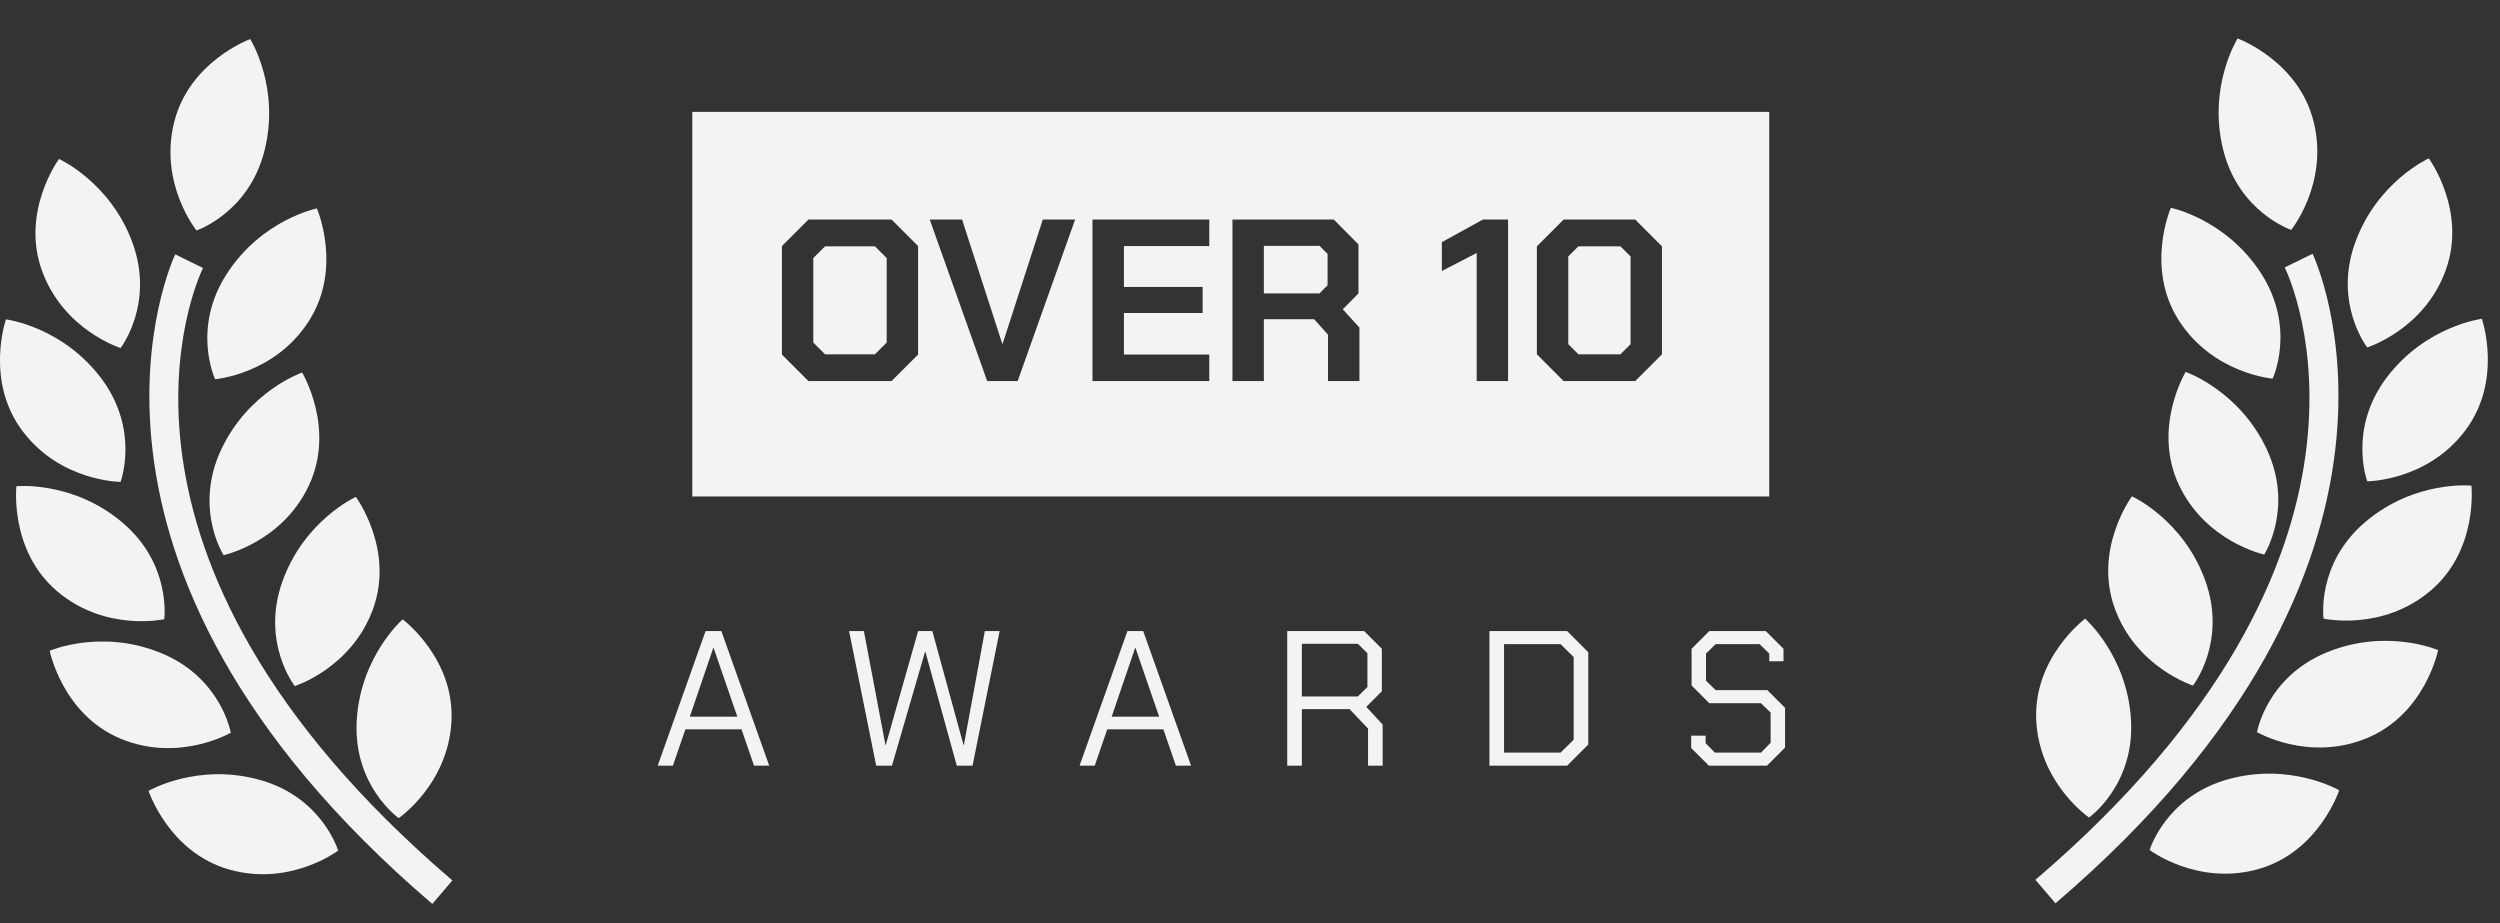
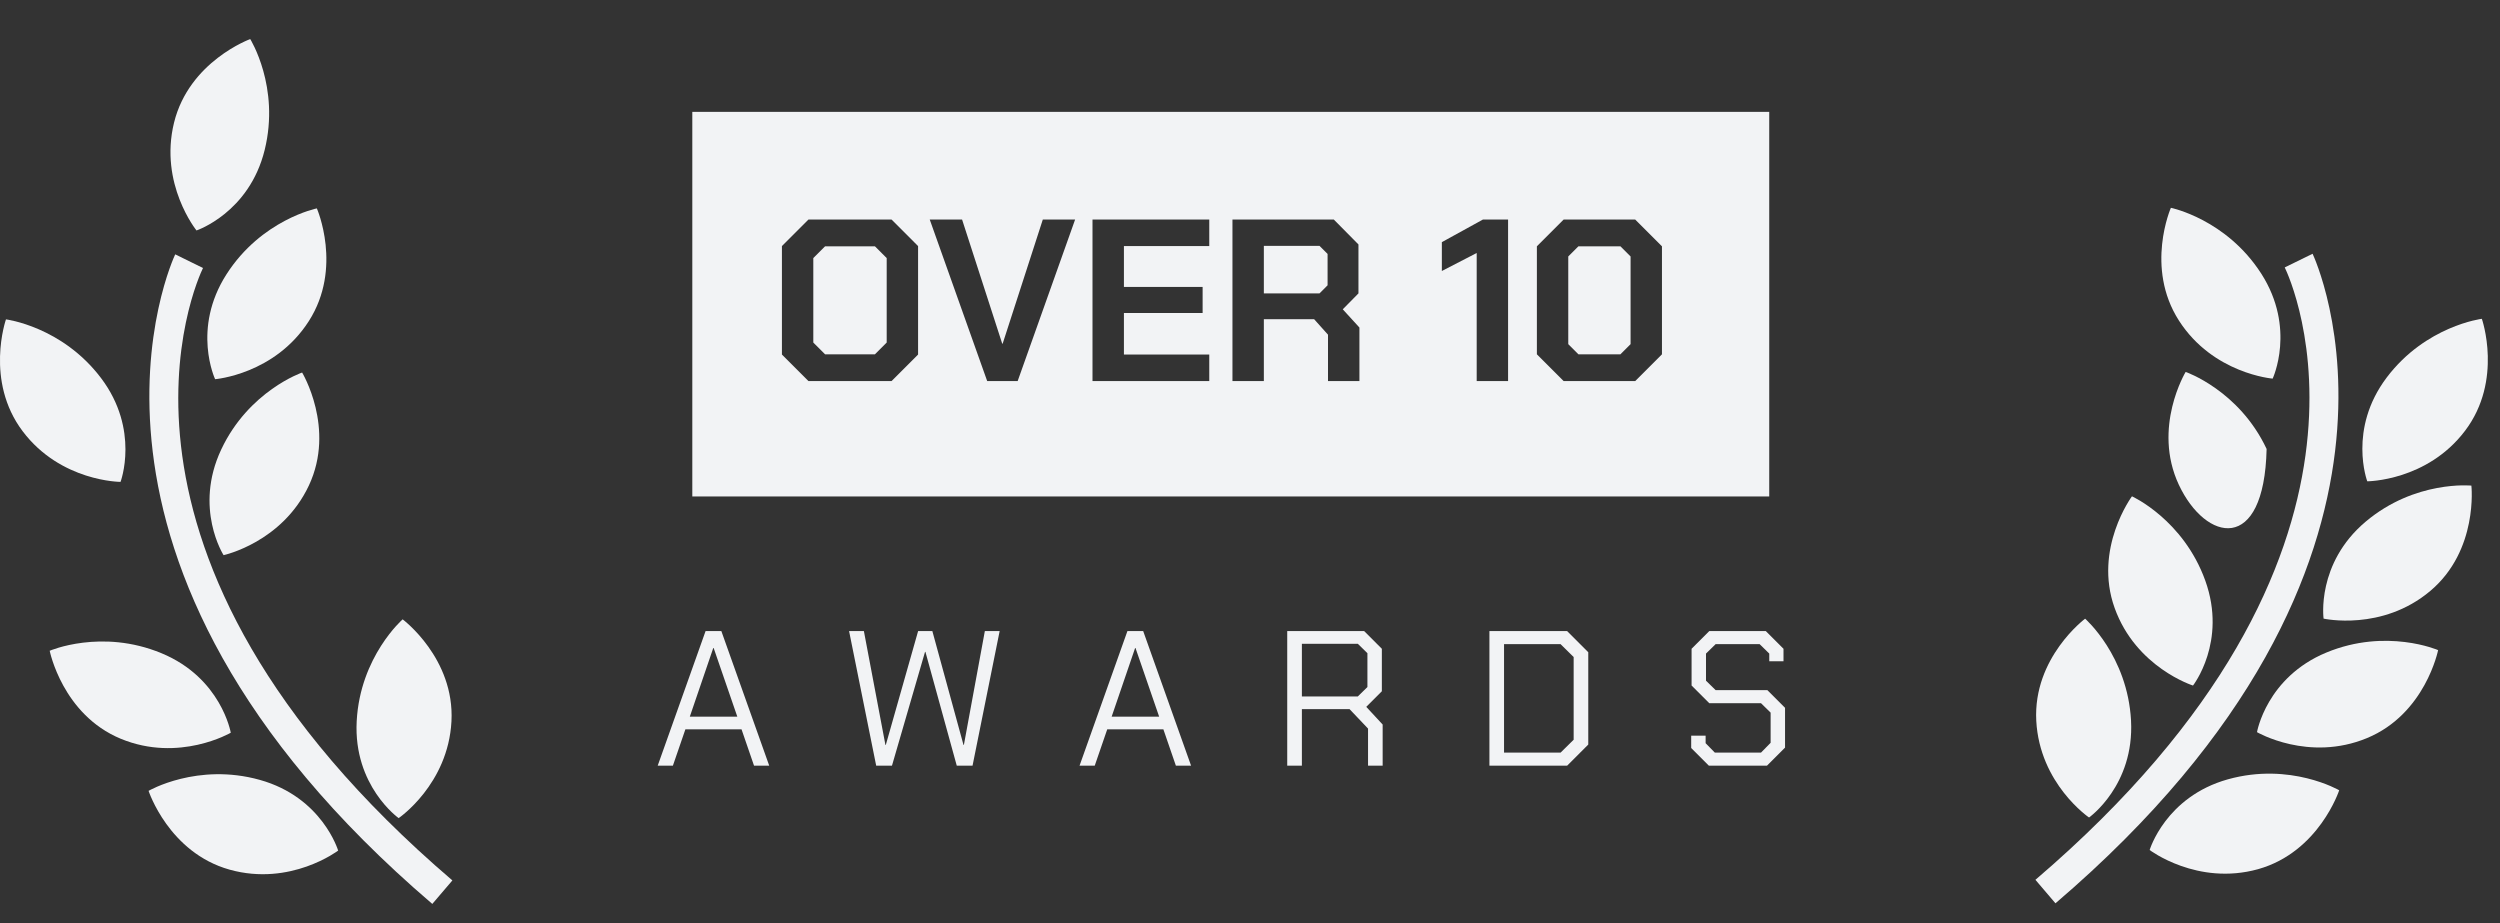
<svg xmlns="http://www.w3.org/2000/svg" width="65" height="24" viewBox="0 0 65 24" fill="none">
  <rect x="0" y="0" width="65" height="24" fill="#333333" stroke="none" />
  <g clip-path="url(#clip0)">
-     <path d="M3.135 9.048C3.135 9.048 4.021 7.906 3.448 6.32C2.873 4.735 1.534 4.133 1.534 4.133C1.534 4.133 0.532 5.494 1.092 7.039C1.651 8.585 3.135 9.048 3.135 9.048Z" fill="#F2F3F5" />
    <path d="M5.593 9.859C5.593 9.859 7.142 9.735 8.029 8.35C8.916 6.966 8.238 5.418 8.238 5.418C8.238 5.418 6.8 5.71 5.889 7.131C4.979 8.551 5.593 9.859 5.593 9.859Z" fill="#F2F3F5" />
    <path d="M5.751 11.689C5.034 13.216 5.813 14.434 5.813 14.434C5.813 14.434 7.334 14.108 8.032 12.621C8.729 11.132 7.855 9.686 7.855 9.686C7.855 9.686 6.468 10.162 5.751 11.689Z" fill="#F2F3F5" />
-     <path d="M9.252 12.919C9.252 12.919 7.915 13.525 7.345 15.111C6.775 16.7 7.664 17.838 7.664 17.838C7.664 17.838 9.146 17.371 9.702 15.824C10.257 14.277 9.252 12.919 9.252 12.919Z" fill="#F2F3F5" />
    <path d="M10.365 21.271C10.365 21.271 11.651 20.396 11.738 18.755C11.824 17.113 10.469 16.103 10.469 16.103C10.469 16.103 9.363 17.068 9.274 18.752C9.186 20.435 10.365 21.271 10.365 21.271Z" fill="#F2F3F5" />
    <path d="M5.109 5.992C5.109 5.992 6.48 5.534 6.882 3.897C7.285 2.26 6.506 1.016 6.506 1.016C6.506 1.016 4.918 1.592 4.525 3.189C4.133 4.785 5.109 5.992 5.109 5.992Z" fill="#F2F3F5" />
    <path d="M3.134 12.529C3.134 12.529 3.643 11.176 2.628 9.831C1.611 8.485 0.155 8.304 0.155 8.304C0.155 8.304 -0.401 9.9 0.589 11.212C1.579 12.525 3.134 12.529 3.134 12.529Z" fill="#F2F3F5" />
-     <path d="M4.27 16.099C4.27 16.099 4.465 14.667 3.177 13.581C1.887 12.494 0.427 12.642 0.427 12.642C0.427 12.642 0.239 14.322 1.495 15.381C2.753 16.439 4.27 16.099 4.27 16.099Z" fill="#F2F3F5" />
    <path d="M6 19.051C6 19.051 5.755 17.627 4.197 16.983C2.638 16.337 1.292 16.92 1.292 16.92C1.292 16.92 1.622 18.578 3.14 19.208C4.658 19.835 6 19.051 6 19.051Z" fill="#F2F3F5" />
    <path d="M6.755 20.277C5.131 19.823 3.863 20.562 3.863 20.562C3.863 20.562 4.388 22.168 5.97 22.611C7.554 23.054 8.792 22.115 8.792 22.115C8.792 22.115 8.379 20.73 6.755 20.277Z" fill="#F2F3F5" />
    <path d="M5.278 6.968L4.556 6.613C4.518 6.692 0.804 14.581 11.24 23.502L11.762 22.891C1.826 14.396 5.132 7.267 5.278 6.968Z" fill="#F2F3F5" />
-     <path d="M61.548 9.033C61.548 9.033 60.661 7.891 61.235 6.306C61.808 4.72 63.148 4.118 63.148 4.118C63.148 4.118 64.149 5.478 63.589 7.024C63.032 8.57 61.548 9.033 61.548 9.033Z" fill="#F2F3F5" />
    <path d="M59.089 9.844C59.089 9.844 57.54 9.719 56.652 8.335C55.765 6.951 56.443 5.403 56.443 5.403C56.443 5.403 57.881 5.695 58.793 7.115C59.703 8.536 59.089 9.844 59.089 9.844Z" fill="#F2F3F5" />
-     <path d="M58.932 11.673C59.649 13.2 58.87 14.418 58.87 14.418C58.87 14.418 57.349 14.092 56.65 12.605C55.954 11.116 56.827 9.67 56.827 9.67C56.827 9.67 58.215 10.147 58.932 11.673Z" fill="#F2F3F5" />
+     <path d="M58.932 11.673C58.87 14.418 57.349 14.092 56.65 12.605C55.954 11.116 56.827 9.67 56.827 9.67C56.827 9.67 58.215 10.147 58.932 11.673Z" fill="#F2F3F5" />
    <path d="M55.431 12.904C55.431 12.904 56.767 13.509 57.338 15.098C57.908 16.686 57.018 17.824 57.018 17.824C57.018 17.824 55.537 17.356 54.981 15.809C54.425 14.262 55.431 12.904 55.431 12.904Z" fill="#F2F3F5" />
    <path d="M54.315 21.255C54.315 21.255 53.03 20.381 52.943 18.739C52.857 17.097 54.213 16.086 54.213 16.086C54.213 16.086 55.317 17.051 55.407 18.736C55.496 20.421 54.315 21.255 54.315 21.255Z" fill="#F2F3F5" />
-     <path d="M59.571 5.977C59.571 5.977 58.202 5.519 57.8 3.882C57.397 2.245 58.177 1 58.177 1C58.177 1 59.765 1.576 60.157 3.174C60.549 4.769 59.571 5.977 59.571 5.977Z" fill="#F2F3F5" />
    <path d="M61.549 12.514C61.549 12.514 61.04 11.161 62.054 9.816C63.071 8.47 64.528 8.289 64.528 8.289C64.528 8.289 65.085 9.885 64.094 11.197C63.103 12.51 61.549 12.514 61.549 12.514Z" fill="#F2F3F5" />
    <path d="M60.413 16.084C60.413 16.084 60.217 14.652 61.506 13.564C62.796 12.478 64.256 12.626 64.256 12.626C64.256 12.626 64.444 14.307 63.187 15.365C61.93 16.423 60.413 16.084 60.413 16.084Z" fill="#F2F3F5" />
    <path d="M58.682 19.036C58.682 19.036 58.928 17.611 60.486 16.966C62.046 16.32 63.391 16.903 63.391 16.903C63.391 16.903 63.061 18.561 61.543 19.19C60.024 19.82 58.682 19.036 58.682 19.036Z" fill="#F2F3F5" />
    <path d="M57.926 20.262C59.55 19.809 60.819 20.547 60.819 20.547C60.819 20.547 60.295 22.152 58.712 22.598C57.129 23.039 55.891 22.1 55.891 22.1C55.891 22.1 56.303 20.716 57.926 20.262Z" fill="#F2F3F5" />
    <path d="M59.403 6.953L60.127 6.598C60.165 6.677 63.879 14.566 53.442 23.486L52.921 22.875C62.855 14.382 59.549 7.251 59.403 6.953Z" fill="#F2F3F5" />
    <path fill-rule="evenodd" clip-rule="evenodd" d="M46 2.908H18V12.908H46V2.908ZM20.33 6.398V9.218L21.02 9.908H23.18L23.87 9.218V6.398L23.18 5.708H21.02L20.33 6.398ZM23.054 8.906L22.748 9.212H21.452L21.146 8.906V6.71L21.452 6.404H22.748L23.054 6.71V8.906ZM25.014 5.708H24.173L25.667 9.908H26.459L27.953 5.708H27.113L26.069 8.936H26.058L25.014 5.708ZM31.441 5.708H28.405V9.908H31.441V9.218H29.222V8.138H31.268V7.46H29.222V6.398H31.441V5.708ZM35.345 9.908V8.516L34.912 8.042L35.32 7.628V6.356L34.679 5.708H32.044V9.908H32.86V8.3H34.168L34.528 8.702V9.908H35.345ZM34.307 7.628H32.86V6.392H34.307L34.517 6.602V7.418L34.307 7.628ZM37.488 7.046L38.394 6.578V9.908H39.21V5.708H38.556L37.488 6.296V7.046ZM39.959 6.404V9.212L40.655 9.908H42.515L43.211 9.212V6.404L42.515 5.708H40.655L39.959 6.404ZM42.395 8.948L42.131 9.212H41.039L40.775 8.948V6.668L41.039 6.404H42.131L42.395 6.668V8.948Z" fill="#F2F3F5" />
    <path d="M18.345 16.408H18.755L20 19.908H19.605L19.28 18.963H17.82L17.495 19.908H17.1L18.345 16.408ZM19.17 18.633L18.555 16.848H18.545L17.935 18.633H19.17ZM22.076 16.408H22.461L23.021 19.368H23.031L23.871 16.408H24.241L25.051 19.368H25.061L25.606 16.408H25.991L25.286 19.908H24.876L24.061 16.948H24.051L23.191 19.908H22.781L22.076 16.408ZM29.313 16.408H29.723L30.968 19.908H30.573L30.248 18.963H28.788L28.463 19.908H28.068L29.313 16.408ZM30.138 18.633L29.523 16.848H29.513L28.903 18.633H30.138ZM35.949 18.838V19.908H35.569V18.943L35.089 18.438H33.849V19.908H33.468V16.408H35.468L35.928 16.868V17.973L35.523 18.378L35.949 18.838ZM33.849 18.108H35.303L35.553 17.863V16.983L35.303 16.738H33.849V18.108ZM38.725 16.408H40.745L41.295 16.958V19.358L40.745 19.908H38.725V16.408ZM40.575 19.568L40.915 19.233V17.083L40.575 16.748H39.105V19.568H40.575ZM43.971 19.448V19.128H44.346V19.323L44.586 19.568H45.786L46.036 19.313V18.528L45.786 18.283H44.441L43.981 17.823V16.868L44.441 16.408H45.911L46.371 16.868V17.193H46.001V16.993L45.751 16.748H44.606L44.356 16.993V17.698L44.606 17.943H45.951L46.411 18.403V19.438L45.941 19.908H44.431L43.971 19.448Z" fill="#F2F3F5" />
  </g>
  <defs>
    <clipPath id="clip0">
      <rect width="65" height="23" fill="white" transform="translate(0 0.908)" />
    </clipPath>
  </defs>
</svg>